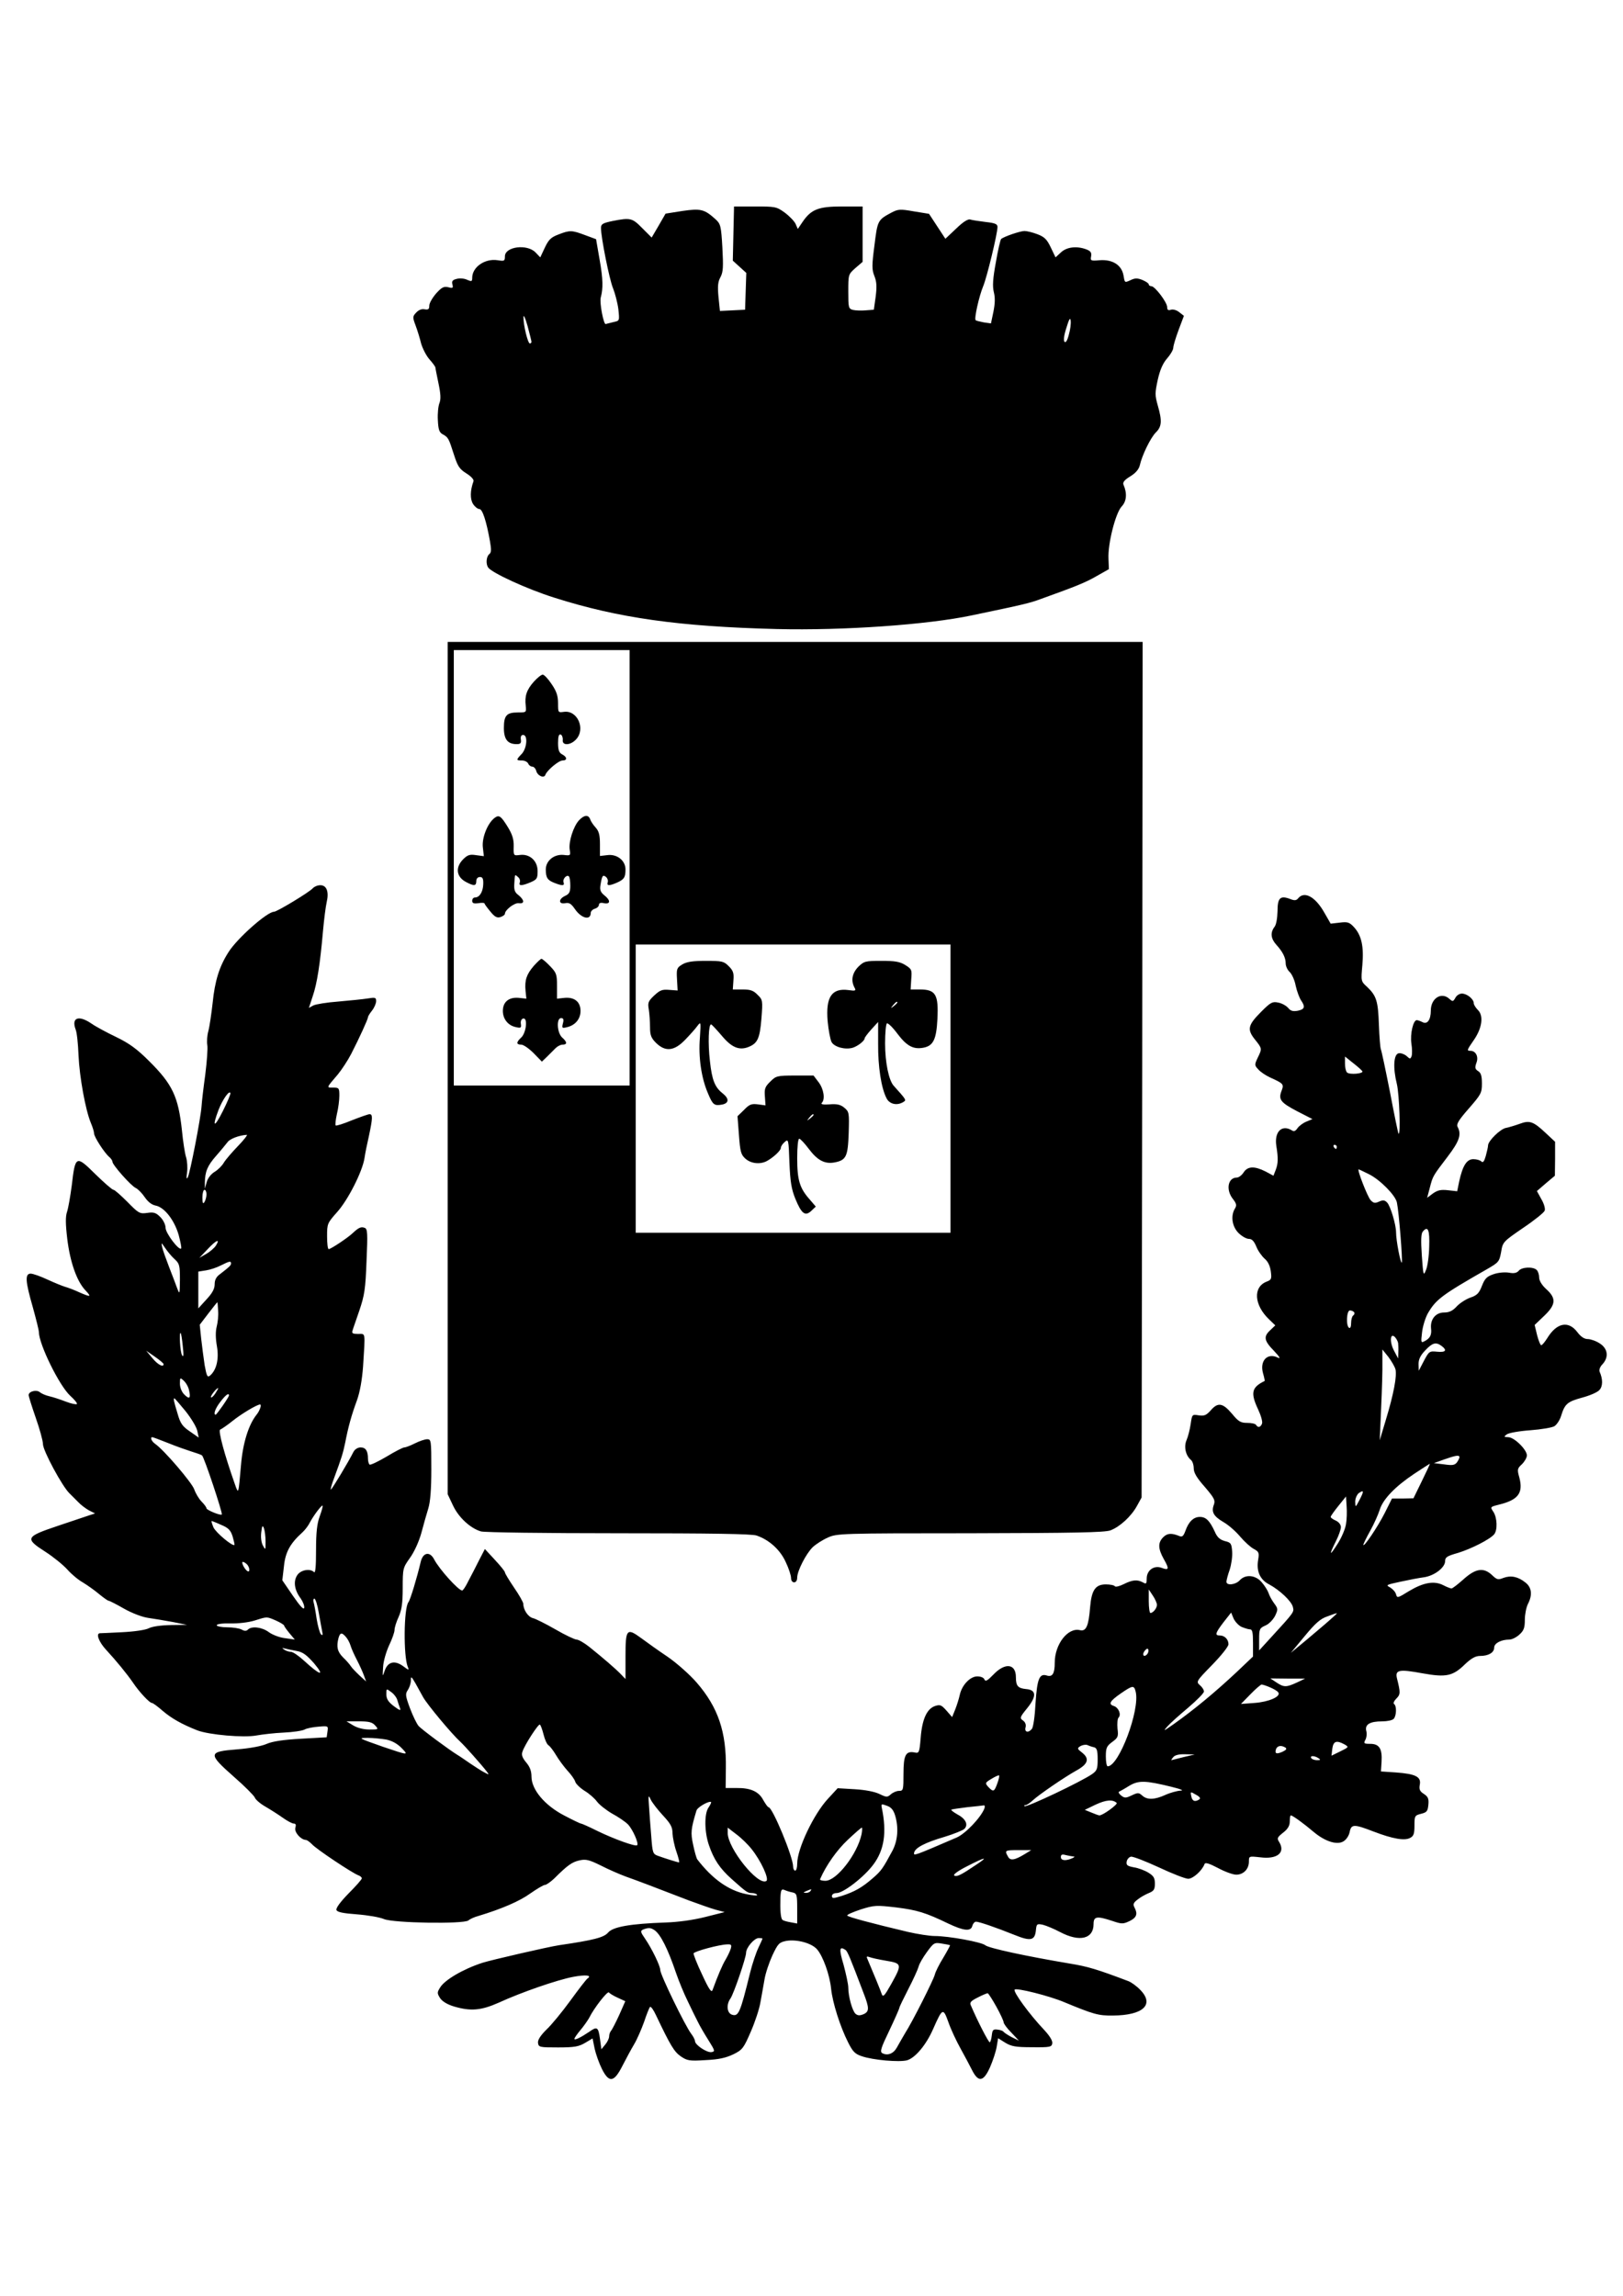
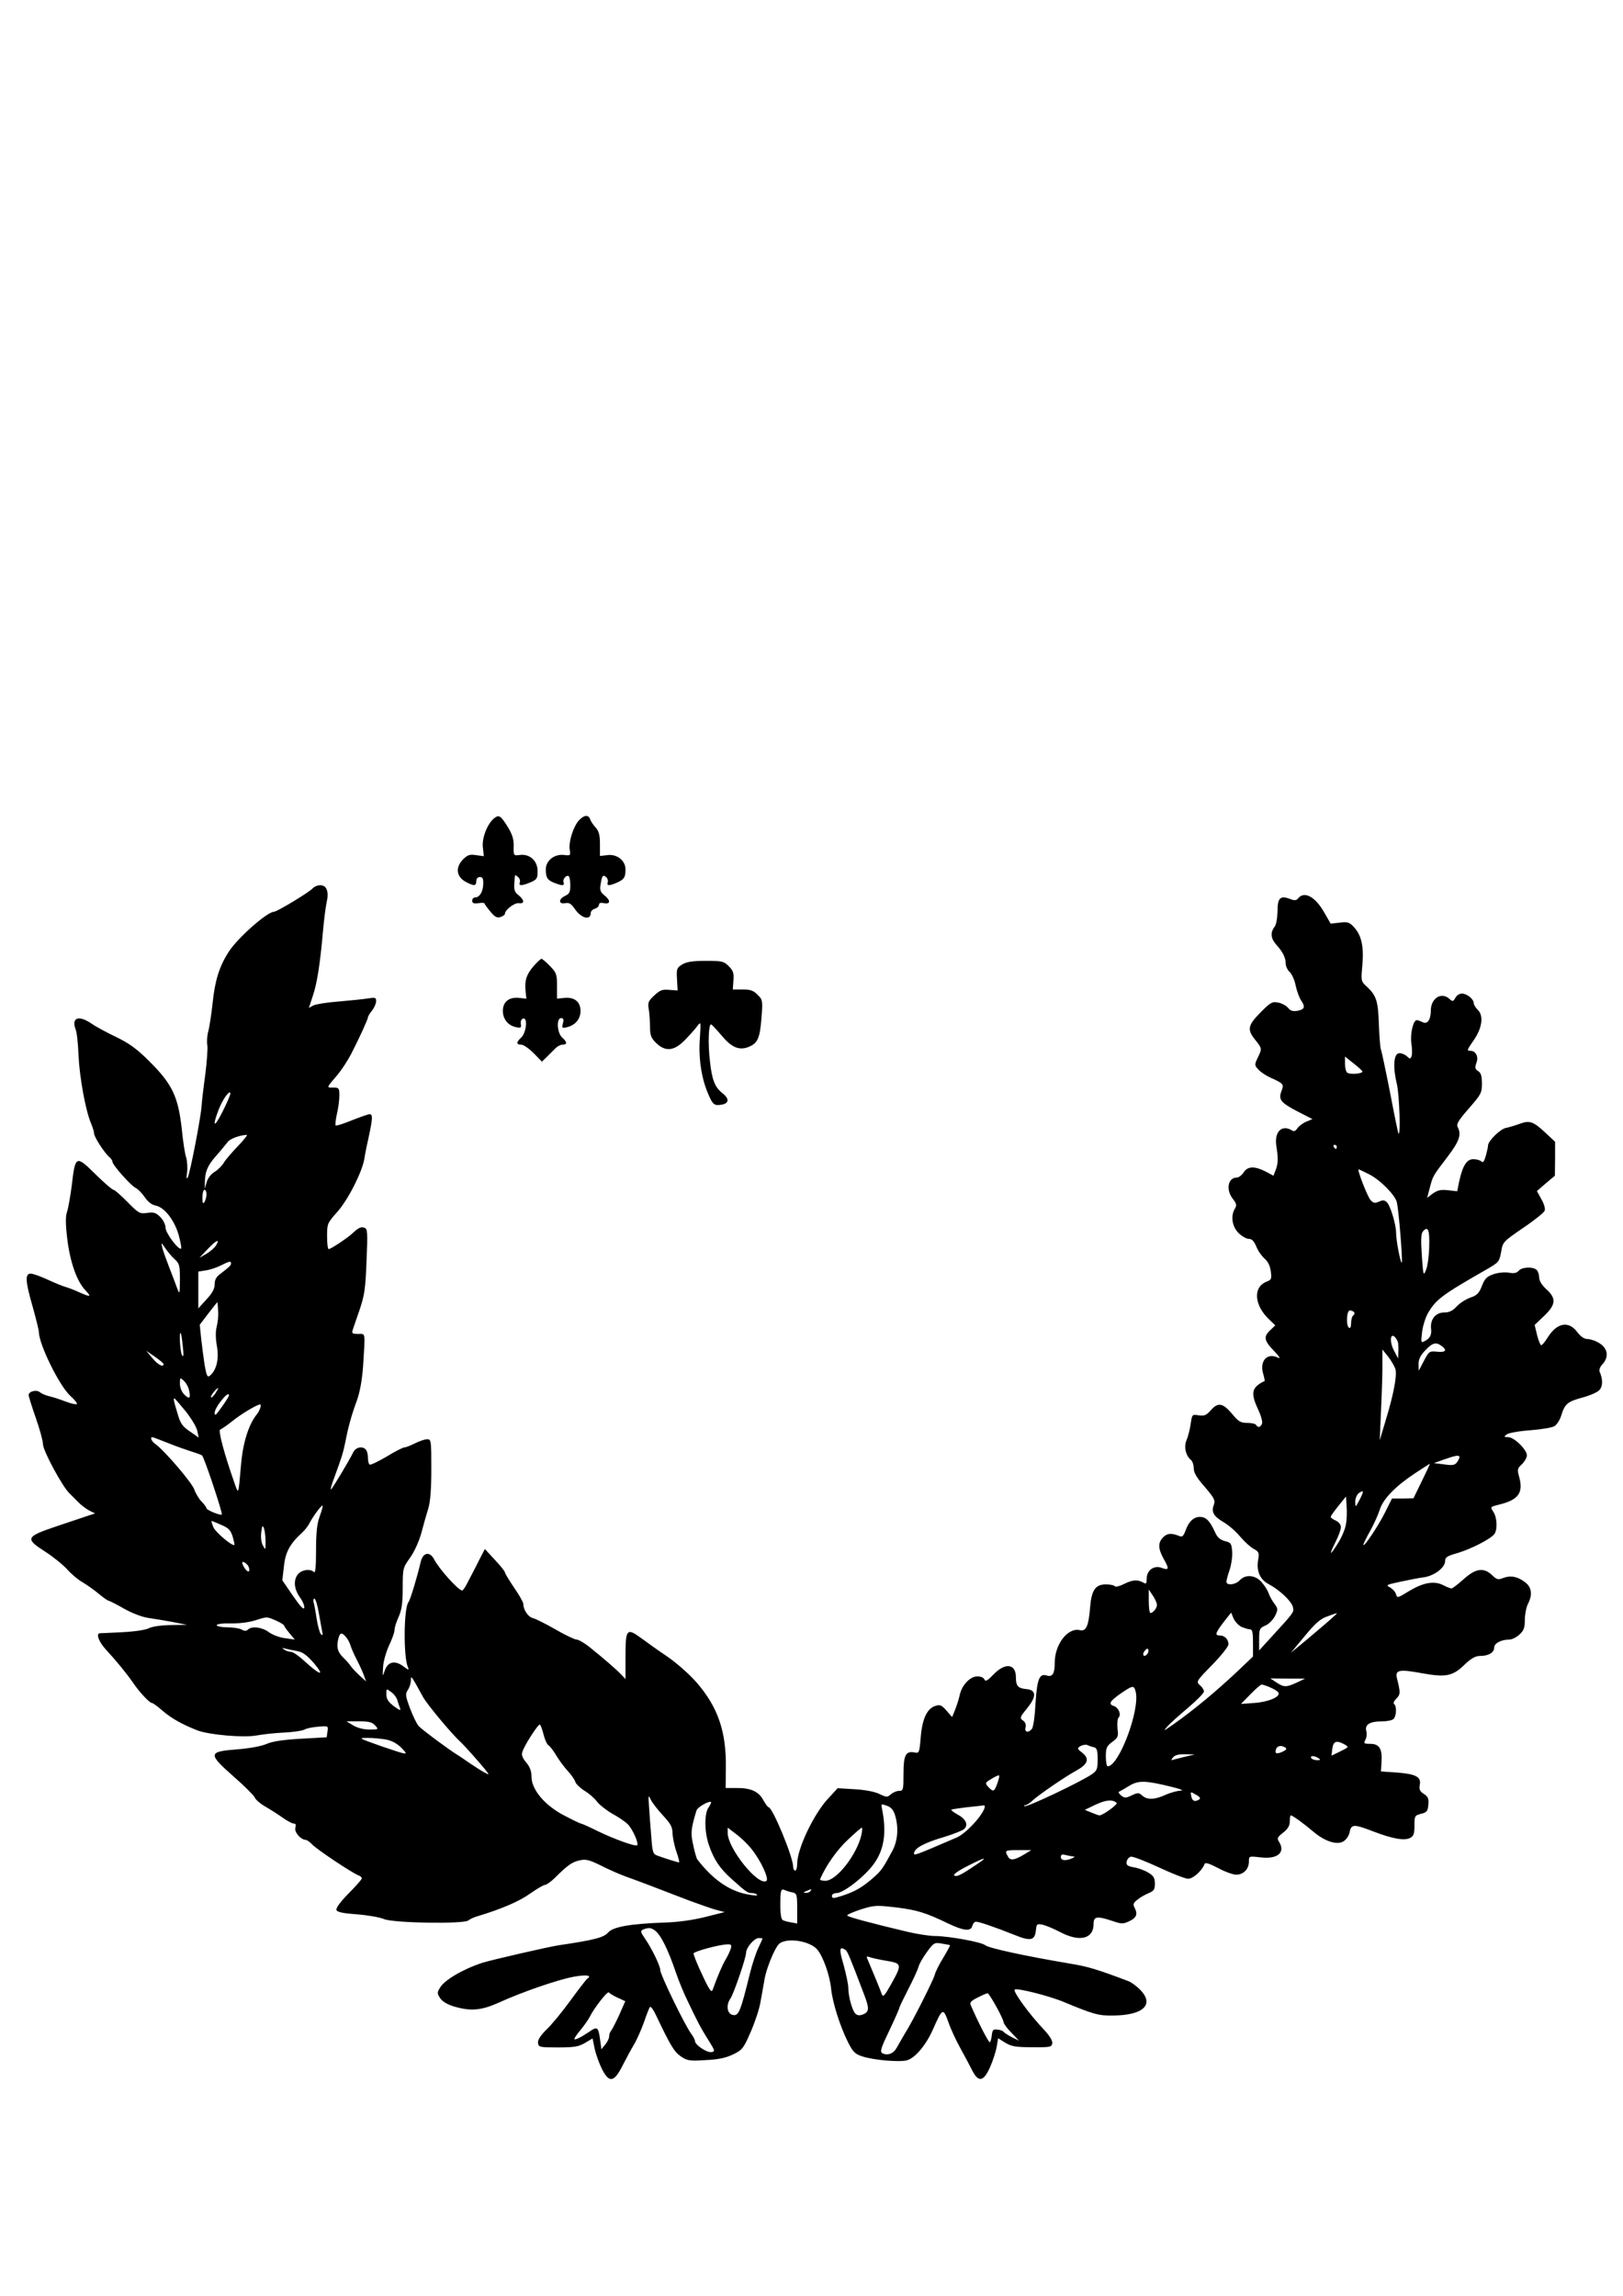
<svg xmlns="http://www.w3.org/2000/svg" version="1.0" width="210mm" height="297mm" viewBox="0 0 794 1123" preserveAspectRatio="xMidYMid meet">
  <g transform="translate(0,1123) scale(0.1,-0.1)" fill="#000000" stroke="none">
-     <path d="M3588 10088 l-3 -133 33 -30 33 -30 -3 -90 -3 -90 -61 -3 -62 -3 -7 68 c-5 53 -3 75 10 98 13 25 14 50 9 144 -6 106 -9 116 -33 138 -55 50 -73 54 -163 41 l-82 -13 -34 -59 -34 -58 -46 46 c-49 50 -58 52 -145 35 -48 -10 -57 -15 -57 -34 0 -46 41 -252 59 -295 10 -25 22 -71 26 -102 6 -57 6 -57 -22 -63 -15 -4 -33 -8 -40 -10 -10 -3 -31 105 -24 130 12 44 11 90 -5 181 l-18 104 -54 20 c-64 24 -74 25 -130 3 -37 -14 -48 -25 -67 -65 l-22 -47 -23 24 c-41 43 -150 29 -150 -19 0 -23 -3 -24 -35 -19 -62 10 -125 -33 -125 -86 0 -18 -3 -19 -24 -10 -14 7 -37 9 -51 5 -21 -5 -26 -11 -22 -27 5 -18 2 -20 -20 -14 -22 5 -32 0 -60 -31 -18 -21 -33 -47 -33 -59 0 -18 -5 -21 -23 -18 -14 3 -29 -3 -41 -16 -18 -19 -18 -23 -3 -63 9 -24 21 -63 27 -88 7 -24 25 -60 41 -78 16 -18 29 -36 29 -40 0 -4 7 -38 15 -77 11 -52 12 -77 5 -96 -6 -14 -10 -52 -8 -84 2 -46 7 -60 23 -69 28 -15 30 -20 55 -98 19 -59 27 -72 62 -94 24 -15 38 -31 34 -39 -16 -44 -17 -86 -2 -110 9 -14 23 -25 31 -25 15 0 34 -57 52 -158 7 -41 7 -55 -4 -63 -14 -12 -17 -47 -5 -65 18 -26 189 -105 322 -147 314 -100 613 -142 1090 -154 325 -8 738 21 955 67 254 53 283 60 337 80 178 64 219 81 273 112 l60 34 -2 50 c-4 73 34 223 64 256 25 26 28 65 9 108 -4 11 6 23 34 40 26 16 41 34 46 53 11 50 52 134 78 161 30 29 32 57 10 133 -14 50 -14 60 0 125 11 49 25 81 46 105 16 18 30 42 30 52 0 10 12 49 26 87 l26 69 -23 18 c-12 10 -30 15 -40 12 -14 -5 -19 -1 -19 13 0 23 -60 102 -77 102 -7 0 -13 4 -13 9 0 5 -14 14 -30 21 -24 10 -37 10 -56 1 -33 -15 -31 -16 -38 24 -10 50 -55 77 -117 72 -43 -4 -45 -2 -41 19 3 18 -2 26 -23 34 -47 18 -97 12 -125 -15 l-26 -24 -23 48 c-19 40 -31 52 -65 65 -23 9 -52 16 -64 16 -21 0 -100 -27 -114 -39 -4 -3 -16 -55 -26 -114 -15 -81 -17 -117 -10 -146 7 -27 6 -56 -2 -96 l-12 -57 -35 5 c-20 4 -38 8 -40 11 -8 7 17 118 37 166 19 46 70 258 70 290 0 14 -12 19 -57 24 -32 4 -66 9 -76 12 -11 4 -35 -11 -69 -44 l-53 -50 -40 61 -40 61 -74 12 c-68 12 -77 11 -110 -6 -67 -36 -68 -38 -83 -160 -13 -99 -13 -119 0 -151 11 -28 12 -52 6 -100 l-9 -64 -39 -3 c-22 -2 -50 -1 -63 2 -22 6 -23 11 -23 90 0 83 0 84 35 115 l35 30 0 136 0 135 -101 0 c-115 0 -151 -14 -193 -76 l-23 -34 -11 25 c-6 13 -30 38 -53 55 -40 29 -46 30 -145 30 l-103 0 -3 -132z m-988 -530 c0 -5 -4 -8 -8 -8 -10 0 -32 91 -31 128 0 16 8 -1 20 -43 10 -38 19 -73 19 -77z m2629 35 c-7 -28 -15 -41 -21 -35 -6 6 -3 32 9 68 13 44 19 53 21 35 2 -13 -2 -44 -9 -68z" />
-     <path d="M2190 6005 l0 -2084 26 -55 c27 -58 85 -112 137 -127 18 -5 314 -9 673 -9 453 0 651 -3 675 -11 62 -21 116 -70 143 -130 15 -31 26 -66 26 -78 0 -12 6 -21 15 -21 9 0 15 9 15 23 0 33 44 118 76 149 16 15 49 36 74 47 44 20 63 21 695 21 511 1 658 4 687 14 46 17 103 69 131 121 l22 40 3 2093 2 2092 -1700 0 -1700 0 0 -2085z m890 980 l0 -1065 -430 0 -430 0 0 1065 0 1065 430 0 430 0 0 -1065z m1570 -1080 l0 -705 -770 0 -770 0 0 705 0 705 770 0 770 0 0 -705z" />
-     <path d="M2611 7895 c-35 -40 -45 -70 -39 -118 3 -32 3 -32 -39 -32 -55 0 -68 -15 -68 -76 0 -56 19 -79 63 -79 18 0 23 5 20 23 -2 14 2 22 11 22 24 0 19 -64 -6 -92 -29 -30 -29 -33 1 -33 13 0 26 -7 30 -15 3 -8 12 -15 20 -15 7 0 16 -9 19 -20 6 -25 39 -39 45 -20 8 22 65 70 84 70 24 0 23 17 -2 30 -15 8 -20 21 -20 56 0 32 4 44 13 41 6 -2 11 -14 10 -26 -4 -29 37 -28 65 2 48 51 7 144 -59 135 -29 -4 -29 -4 -29 42 0 35 -7 58 -31 93 -17 26 -37 47 -44 47 -7 0 -27 -16 -44 -35z" />
    <path d="M2418 7228 c-33 -26 -61 -96 -56 -142 l5 -44 -38 5 c-31 5 -42 1 -63 -20 -40 -40 -34 -87 15 -112 38 -20 49 -19 49 5 0 12 7 20 18 20 13 0 17 -8 16 -35 -1 -37 -18 -65 -40 -65 -8 0 -14 -7 -14 -16 0 -12 7 -15 30 -12 17 3 30 2 30 -1 0 -3 13 -21 29 -40 21 -26 32 -32 49 -27 12 4 22 11 22 16 0 19 47 55 68 52 29 -4 28 15 -1 39 -19 14 -23 26 -21 56 3 49 2 47 18 33 8 -6 12 -18 9 -26 -7 -18 9 -18 52 0 32 14 35 19 35 55 0 50 -38 85 -86 79 -32 -4 -32 -4 -31 42 1 35 -7 59 -29 95 -34 55 -43 61 -66 43z" />
    <path d="M2833 7218 c-28 -30 -52 -106 -46 -144 5 -29 4 -30 -29 -26 -47 5 -88 -28 -88 -71 0 -41 9 -53 43 -66 38 -15 50 -14 44 3 -6 16 16 40 26 29 4 -3 7 -24 7 -45 0 -31 -5 -41 -25 -50 -33 -15 -34 -42 0 -36 19 4 29 -2 47 -28 32 -47 78 -58 78 -19 0 7 9 17 20 20 11 3 20 12 20 19 0 9 9 12 25 8 32 -6 33 14 1 39 -17 14 -22 25 -19 46 8 51 12 56 28 43 7 -6 11 -18 8 -26 -6 -17 7 -18 44 -2 36 16 43 26 43 65 0 44 -42 77 -90 70 l-35 -4 0 58 c0 44 -5 63 -21 81 -12 13 -24 31 -27 41 -9 23 -29 21 -54 -5z" />
    <path d="M2611 6505 c-35 -41 -45 -69 -40 -122 l4 -38 -38 4 c-48 4 -77 -20 -77 -64 0 -39 25 -71 63 -79 25 -6 28 -4 25 16 -2 14 3 24 12 26 23 4 14 -72 -11 -94 -24 -22 -24 -34 1 -34 11 0 38 -19 61 -42 l40 -41 25 24 c13 13 32 32 42 42 9 9 24 17 34 17 24 0 23 13 -2 35 -25 23 -29 95 -5 95 11 0 14 -7 9 -25 -6 -24 -5 -26 22 -19 39 10 64 40 64 79 0 44 -29 68 -77 64 l-38 -4 0 62 c0 57 -3 65 -34 97 -19 20 -38 36 -42 36 -4 0 -21 -16 -38 -35z" />
    <path d="M3337 6512 c-26 -16 -28 -21 -25 -72 l3 -55 -41 3 c-34 3 -45 -1 -73 -27 -30 -28 -33 -36 -27 -69 3 -20 6 -59 6 -85 0 -40 5 -54 29 -78 46 -45 89 -41 143 15 24 25 51 55 60 68 17 22 17 20 12 -58 -8 -94 7 -197 39 -271 24 -58 31 -63 70 -56 34 7 35 29 2 55 -38 30 -52 65 -62 158 -10 85 -7 181 6 179 3 0 26 -25 51 -54 48 -58 85 -74 130 -57 46 18 57 41 65 139 7 90 6 93 -19 117 -20 21 -35 26 -73 26 l-48 0 3 44 c3 36 -1 48 -23 70 -24 24 -32 26 -113 26 -64 0 -94 -5 -115 -18z" />
-     <path d="M4199 6501 c-30 -31 -37 -67 -19 -101 9 -16 6 -18 -29 -13 -82 11 -112 -34 -102 -152 4 -44 13 -90 19 -102 14 -25 67 -39 104 -28 25 8 58 34 58 46 0 4 15 24 33 44 l33 36 0 -108 c-1 -109 15 -215 41 -265 14 -29 52 -38 83 -18 15 9 14 10 -47 78 -25 26 -43 116 -43 208 0 51 4 95 9 98 5 3 28 -19 51 -50 46 -61 78 -78 127 -69 49 9 64 41 69 140 6 120 -8 145 -86 145 l-45 0 3 50 c4 47 2 50 -30 70 -26 16 -50 20 -116 20 -79 0 -85 -2 -113 -29z m191 -175 c0 -2 -8 -10 -17 -17 -16 -13 -17 -12 -4 4 13 16 21 21 21 13z" />
-     <path d="M3768 5939 c-26 -25 -29 -36 -26 -73 l3 -43 -37 5 c-32 4 -42 0 -68 -27 l-32 -31 7 -92 c6 -82 10 -96 31 -115 27 -25 73 -30 106 -12 31 17 68 51 68 64 0 7 8 20 19 29 18 16 19 13 23 -101 4 -95 10 -130 29 -177 30 -73 48 -87 78 -59 l22 21 -30 35 c-49 55 -61 95 -61 202 0 55 4 95 10 95 5 0 26 -22 47 -50 42 -56 78 -75 126 -66 57 11 65 29 69 144 3 100 2 104 -22 124 -18 15 -36 19 -72 16 -30 -2 -44 0 -38 7 18 17 10 68 -15 101 l-25 33 -91 0 c-88 0 -93 -2 -121 -30z m212 -163 c0 -2 -8 -10 -17 -17 -16 -13 -17 -12 -4 4 13 16 21 21 21 13z" />
    <path d="M1530 6885 c-15 -18 -175 -115 -190 -115 -33 0 -180 -130 -222 -197 -45 -70 -67 -140 -78 -250 -6 -53 -15 -115 -21 -137 -6 -22 -8 -52 -5 -68 3 -15 -2 -81 -10 -145 -9 -65 -17 -134 -18 -153 -3 -53 -57 -333 -68 -350 -6 -10 -7 -2 -3 25 3 22 1 56 -5 75 -6 19 -15 78 -20 130 -18 166 -46 226 -161 340 -58 58 -96 86 -160 117 -46 22 -102 52 -123 67 -62 42 -98 28 -76 -30 6 -14 12 -71 14 -127 5 -107 34 -266 60 -329 9 -21 16 -44 16 -52 0 -17 51 -96 75 -116 8 -7 15 -17 15 -23 0 -15 91 -118 114 -128 12 -6 31 -26 44 -45 15 -22 33 -37 53 -41 43 -8 92 -71 113 -144 9 -34 15 -64 12 -66 -11 -11 -75 74 -76 100 0 16 -11 39 -26 54 -21 21 -32 25 -64 20 -37 -5 -42 -2 -97 54 -32 32 -62 59 -68 59 -6 0 -46 35 -89 77 -94 93 -98 92 -115 -55 -7 -53 -17 -111 -23 -129 -8 -23 -8 -58 1 -134 14 -114 47 -207 89 -251 31 -33 26 -34 -31 -9 -23 11 -53 22 -67 26 -14 4 -53 20 -88 36 -34 16 -71 29 -82 29 -29 0 -26 -38 10 -163 16 -58 30 -113 30 -123 1 -61 100 -262 153 -311 21 -19 36 -37 33 -41 -4 -3 -28 2 -54 12 -26 10 -62 22 -80 26 -18 4 -39 13 -47 20 -17 14 -55 4 -55 -14 0 -7 16 -57 35 -112 19 -54 35 -112 35 -128 0 -32 95 -208 130 -241 11 -11 31 -31 43 -43 12 -13 36 -31 52 -40 l30 -15 -25 -8 c-14 -5 -83 -28 -155 -52 -161 -54 -165 -62 -64 -127 39 -25 87 -64 108 -87 20 -23 55 -52 77 -64 21 -13 57 -38 78 -56 22 -18 43 -33 47 -33 4 0 38 -17 76 -39 39 -22 89 -41 118 -45 28 -4 82 -13 120 -20 l70 -14 -80 -1 c-49 -1 -91 -7 -108 -16 -16 -8 -69 -16 -130 -19 -56 -3 -105 -5 -109 -5 -20 -2 -4 -43 30 -80 51 -55 103 -119 132 -161 30 -45 81 -100 93 -100 5 0 28 -17 52 -38 43 -37 94 -66 170 -96 57 -22 228 -37 290 -25 28 5 87 12 132 14 46 2 92 9 103 15 10 6 41 12 68 14 48 4 48 4 44 -24 l-4 -28 -126 -7 c-88 -5 -139 -13 -167 -25 -24 -11 -82 -22 -145 -27 -143 -11 -144 -21 -16 -134 53 -46 98 -92 102 -101 3 -10 26 -30 52 -45 26 -15 65 -40 86 -55 21 -15 45 -28 53 -28 10 0 12 -6 8 -20 -7 -21 26 -59 51 -60 6 0 19 -10 30 -21 20 -23 197 -141 227 -152 9 -3 17 -10 17 -15 0 -5 -29 -38 -65 -74 -40 -41 -63 -72 -59 -81 4 -10 31 -16 100 -21 52 -4 111 -14 132 -23 47 -20 390 -25 413 -7 8 7 30 17 49 22 116 35 203 73 254 110 33 23 65 42 72 42 7 0 28 15 46 32 65 65 87 80 123 88 31 7 47 3 104 -25 37 -19 92 -43 122 -54 54 -19 146 -54 309 -117 47 -17 105 -38 130 -45 l45 -12 -95 -24 c-60 -15 -132 -25 -195 -27 -172 -6 -256 -21 -280 -49 -20 -24 -69 -37 -240 -62 -53 -8 -331 -72 -375 -86 -95 -31 -185 -84 -207 -121 -15 -24 -15 -28 0 -52 11 -16 35 -31 69 -41 82 -24 132 -19 218 19 111 51 285 111 363 126 63 12 95 8 71 -8 -6 -4 -43 -52 -83 -107 -40 -55 -93 -120 -118 -143 -30 -30 -43 -51 -41 -65 3 -21 8 -22 98 -22 80 0 101 4 132 22 l37 22 10 -50 c6 -27 22 -72 36 -100 35 -69 59 -65 100 16 17 33 42 80 57 105 15 25 36 74 49 110 12 36 25 69 29 73 4 4 17 -14 29 -40 72 -151 89 -179 122 -202 31 -21 42 -23 121 -18 65 3 99 11 135 28 45 22 51 30 86 111 21 48 42 112 47 143 6 30 14 80 20 112 5 31 23 84 39 119 27 57 33 63 67 70 51 9 124 -10 151 -41 29 -33 62 -124 69 -193 7 -68 44 -185 83 -262 23 -46 34 -57 67 -68 55 -19 183 -30 221 -20 40 11 94 75 128 153 46 104 49 105 75 33 12 -35 39 -92 59 -128 20 -36 45 -83 56 -105 31 -62 56 -59 88 12 14 32 29 77 33 101 l7 42 35 -22 c30 -18 51 -22 131 -22 89 -1 96 1 99 19 2 13 -13 37 -40 66 -72 76 -153 187 -144 197 10 9 167 -30 241 -61 145 -60 168 -67 240 -66 147 1 204 53 134 125 -17 18 -43 37 -58 43 -153 58 -200 72 -286 86 -220 37 -399 76 -415 90 -17 15 -178 45 -248 45 -23 0 -82 9 -130 20 -181 43 -293 73 -297 80 -3 4 27 17 66 30 67 21 76 21 172 10 105 -13 146 -26 256 -79 76 -36 111 -40 118 -11 3 11 11 20 18 20 15 0 97 -28 189 -65 79 -32 99 -27 104 24 3 30 5 32 34 26 16 -4 55 -20 85 -36 95 -50 163 -33 163 39 0 38 15 41 91 16 47 -16 53 -16 85 -1 35 17 41 35 24 67 -8 15 -5 23 15 38 13 11 38 25 55 32 25 10 30 18 30 46 0 28 -6 38 -32 54 -18 11 -50 23 -71 26 -31 6 -38 10 -35 28 2 11 11 22 21 24 9 2 71 -22 136 -52 66 -31 130 -56 144 -56 24 0 68 40 80 72 3 9 21 4 65 -19 33 -18 74 -33 90 -33 35 0 62 27 62 64 0 27 0 27 55 21 84 -11 125 23 93 75 -12 18 -9 23 20 46 23 18 32 34 32 55 0 16 2 29 5 29 9 0 65 -41 112 -81 56 -47 116 -66 147 -45 13 8 26 28 29 45 8 39 21 39 117 2 94 -36 152 -46 179 -31 17 9 21 20 21 60 0 47 1 50 33 58 28 7 32 13 35 44 3 30 -2 40 -22 53 -20 13 -24 22 -20 45 8 39 -21 53 -116 60 l-74 5 3 47 c4 64 -11 88 -55 88 -31 0 -34 2 -24 20 6 11 8 31 4 44 -7 31 18 46 78 46 24 0 49 5 56 12 14 14 16 64 2 73 -5 3 0 15 11 26 21 21 21 29 3 101 -9 40 12 44 125 23 117 -21 149 -14 210 46 30 28 50 39 72 39 41 0 69 16 69 41 0 21 34 39 74 39 13 0 35 11 50 25 21 19 26 33 26 72 0 26 7 61 15 77 23 44 19 81 -12 105 -36 29 -71 36 -107 23 -27 -11 -33 -9 -56 13 -41 39 -80 34 -140 -20 -28 -25 -54 -45 -59 -45 -4 0 -23 7 -40 16 -45 23 -98 13 -168 -29 -55 -34 -58 -35 -63 -16 -3 12 -16 26 -29 34 -23 12 -19 13 50 28 41 9 93 19 117 22 51 8 102 48 102 79 0 19 10 25 63 40 65 20 156 66 177 91 17 21 15 81 -4 110 -16 24 -16 24 27 35 95 23 120 57 100 133 -11 39 -10 44 13 65 13 13 24 32 24 43 0 28 -62 89 -91 89 -22 1 -23 2 -7 14 10 7 60 16 115 20 54 4 107 13 118 20 12 8 27 31 33 52 18 58 31 68 104 88 37 10 74 26 83 37 17 18 17 53 1 89 -4 9 2 25 14 37 32 35 26 77 -14 102 -18 12 -45 21 -58 21 -17 0 -34 11 -52 35 -43 56 -100 45 -146 -30 -12 -19 -25 -35 -30 -35 -4 0 -13 22 -20 49 l-12 50 46 44 c58 55 61 86 11 131 -22 20 -35 42 -35 57 0 14 -5 30 -12 37 -17 17 -73 15 -88 -4 -10 -11 -23 -14 -49 -9 -21 3 -53 0 -75 -8 -32 -11 -42 -21 -56 -57 -14 -36 -24 -46 -56 -57 -21 -7 -52 -27 -67 -43 -20 -22 -37 -30 -62 -30 -41 0 -68 -33 -64 -77 4 -32 -4 -49 -31 -63 -18 -10 -19 -7 -13 42 3 29 16 71 28 93 40 69 68 90 290 217 57 33 60 36 69 84 8 49 9 50 108 118 55 37 102 75 105 84 4 9 -3 34 -16 56 l-22 40 44 38 44 37 1 83 0 83 -47 44 c-60 56 -78 62 -126 44 -22 -8 -52 -17 -67 -20 -28 -5 -88 -64 -88 -86 0 -7 -5 -29 -11 -51 -8 -28 -14 -35 -22 -27 -6 6 -23 11 -39 11 -32 0 -52 -31 -69 -108 l-10 -49 -45 5 c-36 4 -51 0 -74 -16 l-28 -21 13 49 c15 58 14 56 87 152 58 76 69 109 49 146 -7 13 5 33 55 90 60 69 64 76 64 122 0 38 -5 53 -19 61 -15 10 -16 17 -8 40 12 30 -3 59 -29 59 -19 0 -18 3 16 52 41 59 49 119 21 147 -12 12 -21 27 -21 34 0 20 -33 47 -58 47 -12 0 -26 -9 -32 -21 -11 -19 -13 -19 -29 -5 -39 36 -91 3 -91 -57 0 -45 -17 -69 -40 -57 -10 5 -23 10 -29 10 -17 0 -33 -67 -26 -115 4 -24 4 -52 1 -61 -6 -15 -8 -15 -25 1 -11 9 -28 15 -38 13 -25 -4 -29 -71 -9 -151 12 -51 19 -253 8 -242 -2 1 -21 93 -42 204 -22 111 -42 206 -45 210 -2 5 -7 58 -9 118 -4 117 -12 142 -58 186 -30 27 -30 28 -23 106 8 91 -4 146 -41 186 -22 24 -31 27 -70 22 l-44 -5 -31 54 c-44 78 -98 107 -128 70 -9 -11 -18 -12 -40 -3 -48 18 -61 5 -61 -60 -1 -35 -6 -66 -15 -77 -21 -28 -18 -57 9 -87 31 -34 46 -63 46 -92 0 -13 9 -32 19 -41 11 -10 25 -40 30 -68 6 -27 18 -59 26 -71 22 -32 18 -44 -16 -51 -24 -4 -35 -1 -47 14 -10 11 -31 23 -49 26 -28 6 -37 1 -82 -44 -66 -66 -71 -87 -32 -136 36 -45 36 -45 14 -90 -16 -34 -16 -37 3 -57 10 -12 37 -30 59 -40 64 -29 67 -32 55 -64 -17 -43 -5 -58 75 -100 l76 -39 -29 -12 c-16 -6 -36 -21 -44 -32 -10 -15 -18 -18 -28 -11 -49 30 -86 -7 -76 -75 10 -62 9 -88 -3 -119 l-11 -28 -39 21 c-54 27 -87 26 -107 -5 -9 -14 -24 -25 -33 -25 -44 0 -55 -60 -19 -105 17 -22 19 -31 10 -46 -22 -35 -15 -88 17 -120 16 -16 39 -29 51 -29 15 0 25 -11 36 -37 8 -21 27 -47 40 -59 17 -14 27 -35 31 -62 5 -38 3 -42 -20 -51 -68 -26 -62 -115 12 -185 l30 -29 -24 -23 c-35 -32 -31 -52 18 -102 27 -29 34 -40 19 -33 -51 26 -90 -15 -73 -76 6 -20 9 -37 8 -38 -64 -31 -70 -58 -32 -139 14 -30 23 -61 19 -70 -7 -18 -20 -21 -29 -6 -3 6 -23 10 -43 10 -32 0 -43 6 -75 45 -45 53 -69 57 -104 16 -22 -24 -31 -28 -59 -24 -32 5 -32 5 -39 -43 -4 -27 -13 -62 -20 -78 -14 -32 -5 -75 21 -97 8 -6 14 -25 14 -41 0 -22 15 -47 54 -91 46 -54 52 -65 45 -86 -14 -36 -3 -57 46 -86 25 -14 61 -46 82 -71 21 -25 51 -52 66 -60 26 -14 28 -19 22 -55 -9 -54 9 -96 54 -119 52 -28 109 -82 116 -110 6 -26 10 -22 -112 -155 l-53 -58 0 54 c0 51 2 55 31 68 17 7 37 28 47 47 15 32 15 35 -5 62 -11 15 -23 37 -27 50 -4 12 -19 36 -33 52 -30 36 -80 41 -108 10 -20 -22 -65 -27 -65 -7 0 7 7 34 16 59 8 25 14 65 12 89 -3 39 -6 44 -36 51 -24 7 -37 18 -49 46 -25 54 -43 72 -73 72 -31 0 -55 -23 -71 -69 -9 -24 -15 -30 -28 -25 -39 16 -60 15 -80 -5 -27 -27 -26 -56 3 -108 27 -47 25 -56 -11 -42 -37 14 -73 -12 -73 -52 0 -26 -2 -29 -19 -19 -28 15 -52 12 -94 -9 -20 -10 -40 -15 -43 -10 -3 5 -23 9 -44 9 -51 0 -70 -28 -77 -112 -7 -90 -19 -119 -49 -112 -59 15 -124 -68 -124 -159 0 -53 -11 -71 -38 -63 -37 12 -48 -15 -56 -135 -3 -62 -11 -119 -18 -126 -17 -21 -37 -16 -31 7 4 13 -1 26 -12 34 -17 12 -16 16 19 59 48 59 47 91 -4 95 -40 4 -50 15 -50 58 0 66 -52 73 -109 14 -30 -31 -40 -37 -45 -25 -3 9 -18 15 -35 15 -35 0 -76 -43 -86 -92 -4 -18 -14 -50 -22 -70 l-15 -37 -28 32 c-25 28 -31 30 -56 22 -40 -14 -63 -65 -70 -157 -6 -72 -8 -75 -30 -70 -43 8 -54 -13 -54 -104 0 -80 -1 -84 -22 -84 -12 0 -30 -8 -40 -17 -17 -15 -21 -15 -56 2 -23 11 -69 20 -120 23 l-84 5 -47 -51 c-70 -75 -151 -245 -151 -318 0 -19 -4 -34 -10 -34 -5 0 -10 9 -10 20 0 47 -101 290 -120 290 -4 0 -15 16 -26 35 -22 42 -62 60 -132 59 l-52 0 1 95 c3 179 -38 300 -143 421 -34 39 -97 95 -142 126 -45 30 -102 71 -129 91 -71 52 -77 45 -77 -88 l0 -112 -23 24 c-25 26 -84 77 -155 134 -24 19 -52 35 -61 35 -9 0 -56 22 -104 50 -47 27 -97 52 -110 55 -24 6 -47 41 -47 70 0 7 -20 43 -45 79 -25 37 -45 70 -45 75 0 5 -22 32 -49 61 l-49 53 -28 -54 c-15 -30 -38 -75 -52 -101 -13 -27 -27 -48 -31 -48 -18 0 -112 104 -137 152 -21 41 -55 35 -66 -12 -18 -77 -51 -186 -60 -197 -23 -29 -25 -265 -3 -317 7 -17 5 -17 -23 4 -41 30 -75 22 -90 -22 -11 -32 -11 -31 -8 17 1 28 15 75 29 106 15 31 27 65 27 76 0 12 9 40 20 64 15 34 20 66 20 141 0 96 1 99 35 147 21 29 44 79 56 122 11 41 26 95 34 120 10 32 15 93 15 193 0 140 -1 146 -20 146 -12 0 -38 -9 -60 -20 -22 -11 -45 -20 -52 -20 -7 0 -46 -20 -87 -45 -41 -24 -78 -42 -83 -39 -4 3 -8 16 -8 29 0 38 -11 55 -36 55 -14 0 -28 -9 -35 -22 -25 -50 -103 -179 -110 -184 -4 -2 3 24 16 58 35 95 43 119 54 173 14 73 30 132 57 205 15 42 25 100 30 165 11 175 13 160 -24 160 -25 0 -32 3 -28 15 2 8 18 53 34 100 25 74 30 105 35 242 6 136 5 157 -9 162 -18 7 -30 1 -59 -26 -24 -23 -107 -78 -117 -78 -5 0 -8 28 -8 63 0 61 1 64 49 118 54 60 124 199 134 264 3 22 13 71 22 110 18 85 19 105 3 105 -7 0 -46 -14 -87 -30 -41 -17 -76 -28 -79 -25 -3 3 0 28 6 56 7 28 12 68 12 90 0 37 -2 39 -30 39 -34 0 -35 -3 23 65 18 22 48 67 65 100 40 78 82 170 82 179 0 5 9 19 20 33 11 14 20 35 20 46 0 18 -4 19 -42 13 -24 -4 -88 -10 -143 -15 -55 -4 -110 -13 -122 -19 l-22 -12 19 58 c21 61 36 158 50 318 5 56 13 119 18 141 12 51 0 83 -31 83 -14 0 -30 -7 -37 -15z m5135 -895 c7 -12 -63 -18 -75 -6 -6 6 -10 25 -10 44 l0 34 40 -32 c22 -17 42 -35 45 -40z m-5575 -195 c-42 -84 -54 -81 -21 6 20 51 53 98 58 82 2 -4 -15 -44 -37 -88z m75 -170 c-29 -30 -61 -67 -70 -82 -9 -16 -30 -36 -45 -45 -17 -10 -33 -30 -39 -50 l-9 -33 0 30 c1 54 12 82 55 131 24 27 48 57 56 67 11 16 54 33 94 36 6 1 -13 -24 -42 -54z m5375 -5 c0 -5 -2 -10 -4 -10 -3 0 -8 5 -11 10 -3 6 -1 10 4 10 6 0 11 -4 11 -10z m158 -134 c54 -27 129 -103 136 -138 10 -46 29 -288 24 -294 -6 -6 -28 108 -28 147 0 39 -28 131 -44 147 -12 12 -20 13 -40 4 -20 -9 -27 -7 -41 8 -15 17 -67 150 -58 150 2 0 25 -11 51 -24z m-5688 -98 c0 -13 -5 -30 -10 -38 -7 -11 -10 -5 -10 23 0 20 5 37 10 37 6 0 10 -10 10 -22z m5982 -257 c-1 -45 -8 -97 -16 -114 -12 -30 -13 -27 -20 71 -5 75 -4 108 5 118 25 30 34 8 31 -75z m-5936 6 c-8 -12 -30 -31 -48 -41 l-33 -19 40 42 c42 45 64 55 41 18z m-202 -66 c24 -22 26 -31 26 -100 -1 -74 -1 -75 -14 -41 -7 19 -25 67 -40 105 -15 39 -30 81 -33 95 -5 24 -4 23 15 -5 11 -16 31 -41 46 -54z m276 -21 c0 -10 -8 -17 -52 -51 -20 -14 -28 -29 -28 -51 0 -22 -11 -43 -40 -74 l-40 -44 0 90 0 90 38 6 c20 3 53 14 72 24 42 21 50 23 50 10z m-63 -232 c2 -23 -2 -58 -7 -77 -6 -24 -6 -56 1 -96 11 -63 -2 -117 -34 -144 -13 -10 -16 -2 -26 51 -5 35 -13 93 -17 130 l-7 68 42 55 c23 30 43 55 44 55 1 0 3 -19 4 -42z m5558 -7 c3 -5 1 -12 -5 -16 -5 -3 -10 -20 -10 -36 0 -18 -4 -28 -10 -24 -16 10 -12 85 4 85 8 0 17 -4 21 -9z m-5731 -166 c5 -42 4 -56 -3 -45 -10 13 -16 119 -7 109 2 -2 7 -31 10 -64z m5946 15 c1 -8 2 -28 1 -45 l-1 -30 -20 38 c-23 43 -19 91 5 66 7 -8 14 -21 15 -29z m213 -14 c28 -21 20 -32 -22 -28 -38 4 -40 2 -65 -45 l-25 -48 -1 33 c0 23 9 42 33 67 35 37 52 42 80 21z m-226 -114 c8 -32 -9 -122 -47 -247 l-30 -100 7 160 c4 88 7 188 6 222 l0 62 29 -36 c15 -20 31 -47 35 -61z m-6027 26 c1 -19 -28 -4 -55 29 l-30 36 42 -29 c23 -16 42 -32 43 -36z m125 -130 c9 -39 1 -44 -24 -19 -12 12 -21 34 -21 53 0 30 1 31 19 14 11 -10 23 -31 26 -48z m129 -13 c-9 -14 -19 -23 -22 -20 -5 4 26 45 35 45 2 0 -4 -11 -13 -25z m66 -11 c0 -8 -60 -94 -65 -94 -13 0 -2 31 23 63 25 33 42 46 42 31z m-213 -76 c28 -35 54 -78 58 -97 l7 -33 -43 30 c-37 25 -47 39 -61 89 -18 59 -21 73 -15 73 2 0 26 -28 54 -62z m366 15 c-3 -10 -11 -25 -18 -33 -39 -49 -67 -138 -76 -245 -13 -148 -12 -146 -30 -95 -52 147 -83 264 -72 267 7 3 34 21 60 42 45 36 119 80 135 81 4 0 5 -8 1 -17z m-450 -172 c39 -16 91 -34 113 -41 23 -7 46 -15 52 -19 10 -6 102 -283 97 -289 -6 -7 -75 22 -75 30 0 5 -11 20 -24 33 -13 13 -29 40 -36 60 -11 32 -147 192 -192 223 -17 12 -25 32 -13 32 3 0 38 -13 78 -29z m6317 -69 c0 -5 -6 -16 -12 -25 -11 -14 -22 -16 -63 -10 l-50 6 50 18 c57 20 75 23 75 11z m-184 -117 l-41 -84 -52 -1 -53 0 -36 -72 c-34 -67 -104 -171 -104 -154 0 4 15 35 34 69 19 34 39 80 46 102 16 52 76 114 169 176 41 27 75 49 76 49 2 0 -16 -38 -39 -85z m-305 -92 c-20 -38 -20 -38 -21 -9 0 16 8 34 17 42 26 18 27 11 4 -33z m-66 -118 c-3 -22 -21 -65 -40 -95 -41 -65 -45 -60 -10 10 14 27 25 59 25 70 0 12 -10 25 -25 32 -14 6 -25 14 -25 18 0 4 17 28 38 54 l37 46 3 -48 c2 -26 1 -65 -3 -87z m-5021 38 c-13 -35 -18 -78 -18 -166 0 -79 -3 -114 -10 -107 -19 19 -65 11 -82 -15 -20 -30 -14 -73 17 -114 11 -16 19 -36 17 -46 -2 -11 -20 8 -55 59 l-52 76 8 69 c7 69 30 111 91 166 12 11 29 33 37 50 18 33 56 84 61 80 2 -2 -4 -25 -14 -52z m-482 -42 c36 -15 46 -26 56 -57 6 -21 10 -39 9 -41 -9 -9 -92 61 -103 86 -7 17 -11 31 -9 31 2 0 23 -8 47 -19z m217 -81 c0 -43 0 -44 -13 -20 -8 15 -11 41 -8 65 4 32 6 36 13 20 4 -11 8 -40 8 -65z m-91 -112 c14 -14 16 -42 2 -33 -14 9 -32 45 -22 45 4 0 13 -5 20 -12z m4452 -198 c0 -17 -19 -40 -32 -40 -4 0 -8 26 -8 58 l0 57 20 -30 c11 -16 20 -37 20 -45z m-4101 -37 c7 -38 14 -79 17 -93 4 -18 2 -22 -6 -14 -6 6 -15 39 -21 75 -5 35 -12 72 -15 82 -3 9 -1 17 4 17 5 0 15 -30 21 -67z m4515 -71 c15 -6 33 -12 41 -12 12 0 15 -15 15 -67 l0 -66 -80 -76 c-107 -100 -207 -183 -310 -256 -47 -33 -51 -35 -30 -11 14 16 60 57 103 93 42 36 77 71 77 79 0 8 -9 22 -20 31 -19 17 -18 19 60 99 44 45 80 90 80 101 0 24 -19 43 -42 43 -26 0 -23 11 18 65 l37 47 12 -29 c7 -15 24 -34 39 -41z m431 33 c-22 -20 -74 -63 -115 -98 l-75 -62 68 82 c52 63 77 85 110 96 23 9 44 16 47 16 3 0 -13 -15 -35 -34z m-5155 -2 c22 -10 40 -21 40 -25 0 -3 12 -20 26 -37 l26 -31 -49 7 c-26 3 -62 17 -79 30 -33 24 -83 30 -101 12 -8 -8 -17 -8 -31 0 -11 6 -43 11 -71 11 -28 0 -51 5 -51 10 0 6 27 10 68 9 38 -1 88 5 117 14 64 20 58 20 105 0z m342 -80 c9 -10 19 -29 23 -43 4 -14 18 -45 31 -70 13 -25 28 -58 34 -75 l11 -30 -33 30 c-18 17 -37 37 -42 45 -5 8 -22 28 -38 43 -28 28 -33 52 -22 95 8 27 16 28 36 5z m-240 -69 c29 -5 48 -19 85 -61 55 -66 28 -58 -49 13 -26 24 -55 44 -65 44 -10 0 -25 5 -33 11 -12 8 -11 9 5 5 11 -3 37 -8 57 -12z m4159 -17 c-16 -16 -26 0 -10 19 9 11 15 12 17 4 2 -6 -1 -17 -7 -23z m-3541 -209 c21 -37 140 -180 182 -218 19 -17 106 -115 128 -144 14 -18 14 -19 -10 -6 -14 7 -45 27 -70 44 -25 17 -52 36 -61 41 -44 27 -177 126 -191 142 -9 10 -28 49 -42 86 -23 62 -24 71 -11 90 8 12 15 33 15 47 0 22 2 21 23 -15 12 -22 29 -52 37 -67z m4275 72 c-52 -24 -64 -24 -100 0 l-30 20 85 -1 85 0 -40 -19z m-131 -24 c19 -8 37 -19 40 -25 13 -20 -47 -46 -116 -51 l-67 -5 46 47 c26 27 51 48 55 48 5 0 24 -6 42 -14z m-658 -21 c22 -89 -82 -365 -137 -365 -5 0 -9 22 -9 48 0 42 4 51 31 71 29 21 31 27 26 66 -2 24 0 48 5 53 15 15 0 50 -23 57 -28 9 -20 24 35 62 58 40 64 40 72 8z m-3612 -42 c3 -11 9 -29 13 -39 5 -13 -2 -11 -30 10 -28 21 -37 36 -37 58 0 29 0 29 24 11 14 -10 27 -28 30 -40z m-109 -123 c18 -20 17 -20 -28 -20 -29 0 -59 8 -79 20 l-33 20 61 0 c48 0 65 -4 79 -20z m824 -44 c6 -25 17 -49 24 -53 7 -4 24 -26 37 -48 13 -22 38 -56 55 -75 18 -19 36 -44 39 -55 3 -11 24 -31 46 -45 22 -13 49 -37 60 -52 12 -16 45 -42 74 -59 30 -16 65 -40 78 -53 23 -24 54 -93 45 -102 -8 -8 -115 31 -195 70 -40 20 -76 36 -80 36 -4 0 -41 18 -83 40 -94 49 -159 126 -159 190 0 27 -8 48 -26 69 -19 23 -24 37 -18 53 10 32 78 137 85 132 4 -2 12 -24 18 -48z m-770 -25 c29 -6 54 -20 75 -41 36 -37 35 -37 -89 5 -125 44 -125 44 -75 44 25 0 65 -4 89 -8z m4689 -24 c22 -13 21 -13 -21 -34 l-43 -21 4 34 c5 37 20 43 60 21z m-1225 -14 c13 -4 17 -16 17 -58 0 -47 -3 -56 -27 -73 -55 -38 -323 -165 -331 -157 -3 3 -1 5 5 5 5 0 21 10 35 23 30 28 157 115 215 147 56 31 64 57 28 86 -26 20 -26 22 -9 33 11 6 26 8 34 5 8 -4 23 -9 33 -11z m935 -1 c9 -6 5 -12 -14 -21 -30 -13 -39 -9 -31 14 7 16 25 19 45 7z m-498 -47 c-30 -8 -57 -14 -59 -15 -2 0 2 7 9 15 8 10 29 15 59 14 l46 -1 -55 -13z m660 -5 c12 -8 11 -10 -7 -10 -12 0 -25 5 -28 10 -8 13 15 13 35 0z m-1571 -124 c-15 -41 -19 -43 -44 -17 -17 19 -16 21 16 40 18 11 35 19 37 16 2 -2 -2 -20 -9 -39z m851 -16 c49 -12 64 -19 45 -19 -16 -1 -50 -10 -74 -21 -53 -24 -89 -25 -113 -3 -17 15 -21 15 -51 1 -29 -14 -35 -14 -52 -1 -11 9 -15 17 -10 19 6 3 28 15 50 29 46 27 78 26 205 -5z m137 -62 c-21 -14 -35 -8 -39 16 -5 23 -4 23 23 7 19 -10 24 -18 16 -23z m-2624 -78 c38 -41 47 -57 47 -88 1 -20 9 -61 19 -89 10 -29 16 -53 13 -53 -6 0 -61 17 -103 32 -25 9 -27 14 -33 96 -4 48 -9 114 -11 147 -4 54 -3 57 8 33 7 -15 34 -50 60 -78z m2220 61 c7 -7 -70 -63 -85 -61 -4 0 -22 7 -39 14 l-32 13 54 26 c50 23 82 26 102 8z m-1997 -23 c-21 -30 -20 -119 2 -183 24 -71 54 -115 111 -166 73 -65 78 -69 100 -69 11 0 22 -4 25 -9 3 -5 -21 -3 -54 4 -87 18 -166 75 -239 170 -4 6 -13 37 -20 71 -13 59 -11 77 16 167 4 17 63 50 72 42 1 -2 -4 -14 -13 -27z m913 -38 c18 -60 13 -122 -12 -171 -48 -89 -55 -100 -98 -137 -52 -45 -87 -65 -151 -86 -42 -13 -48 -13 -48 0 0 8 10 14 23 14 33 0 135 79 180 140 53 71 66 157 41 277 -4 20 -2 20 25 10 21 -7 32 -21 40 -47z m437 34 c-17 -44 -92 -123 -135 -142 -211 -91 -212 -91 -209 -75 4 24 53 50 149 78 46 14 90 32 97 39 20 20 7 49 -33 70 -19 11 -33 21 -31 24 3 2 38 7 78 12 40 4 77 8 82 9 4 0 5 -6 2 -15z m-1139 -199 c45 -56 87 -146 72 -156 -41 -25 -189 160 -189 235 l0 26 43 -33 c23 -17 57 -50 74 -72z m538 73 c-21 -98 -122 -228 -177 -228 -16 0 -28 3 -26 8 30 69 83 143 135 192 35 33 66 60 69 60 3 0 2 -15 -1 -32z m799 -97 c-51 -31 -72 -34 -83 -12 -17 30 -15 31 52 31 l62 0 -31 -19z m236 -12 c10 0 8 -3 -5 -9 -32 -14 -55 -11 -55 6 0 12 6 15 23 10 12 -3 29 -6 37 -7z m-475 -41 c-74 -50 -94 -60 -107 -52 -6 4 19 23 63 45 91 47 108 49 44 7z m-897 -135 c20 -5 22 -11 22 -79 l0 -73 -32 6 c-18 3 -36 8 -40 12 -9 7 -12 50 -10 110 2 37 5 42 20 36 9 -4 27 -10 40 -12z m87 7 c-3 -5 -14 -10 -23 -9 -14 0 -13 2 3 9 27 11 27 11 20 0z m-761 -193 c28 -21 63 -89 103 -207 14 -41 40 -104 58 -140 17 -36 39 -81 49 -100 9 -19 33 -60 52 -90 32 -51 33 -55 15 -58 -22 -4 -81 35 -81 54 0 6 -8 22 -18 35 -30 39 -152 290 -152 313 0 20 -41 104 -73 151 -25 36 -25 40 -10 47 27 10 37 9 57 -5z m526 -40 c0 -2 -9 -22 -20 -45 -11 -23 -30 -79 -41 -124 -48 -195 -56 -213 -88 -203 -25 8 -29 50 -7 80 16 24 76 199 76 223 0 25 40 72 62 72 10 0 18 -1 18 -3z m918 -32 c1 -1 -14 -29 -33 -61 -20 -32 -39 -70 -42 -84 -7 -26 -106 -224 -146 -287 -12 -21 -30 -51 -39 -68 -17 -31 -46 -42 -72 -28 -12 7 -6 26 35 111 27 57 49 107 49 111 0 4 20 45 44 92 24 46 46 95 50 109 3 14 22 46 41 72 33 45 36 47 72 41 21 -3 39 -7 41 -8z m-1073 -17 c-4 -13 -15 -36 -25 -53 -16 -26 -38 -78 -64 -149 -5 -15 -17 1 -51 75 -25 52 -43 99 -42 104 4 10 125 43 165 44 20 1 22 -3 17 -21z m561 -6 c10 -6 23 -38 89 -212 28 -72 28 -89 1 -102 -19 -8 -29 -8 -40 1 -16 13 -36 85 -36 129 0 16 -11 66 -23 111 -23 77 -21 93 9 73z m199 -53 c78 -13 79 -17 25 -114 -32 -57 -40 -66 -46 -50 -5 16 -40 101 -71 174 -5 10 -2 13 10 8 10 -4 46 -12 82 -18z m-1313 -181 l37 -17 -30 -68 c-17 -37 -35 -72 -40 -77 -5 -6 -9 -18 -9 -27 0 -9 -8 -27 -19 -40 l-19 -23 -7 52 c-8 57 -14 61 -53 33 -40 -27 -72 -43 -72 -34 0 4 13 23 29 42 16 19 35 46 43 60 24 49 90 133 97 125 3 -5 23 -17 43 -26z m1852 -43 c20 -36 36 -71 36 -77 0 -7 17 -30 38 -51 l37 -39 -35 17 c-19 10 -37 22 -40 26 -3 5 -17 10 -30 11 -22 3 -25 -2 -28 -29 -2 -18 -7 -33 -10 -33 -6 0 -59 102 -93 182 -6 13 2 21 34 37 23 12 45 21 49 21 3 0 22 -29 42 -65z" />
  </g>
</svg>